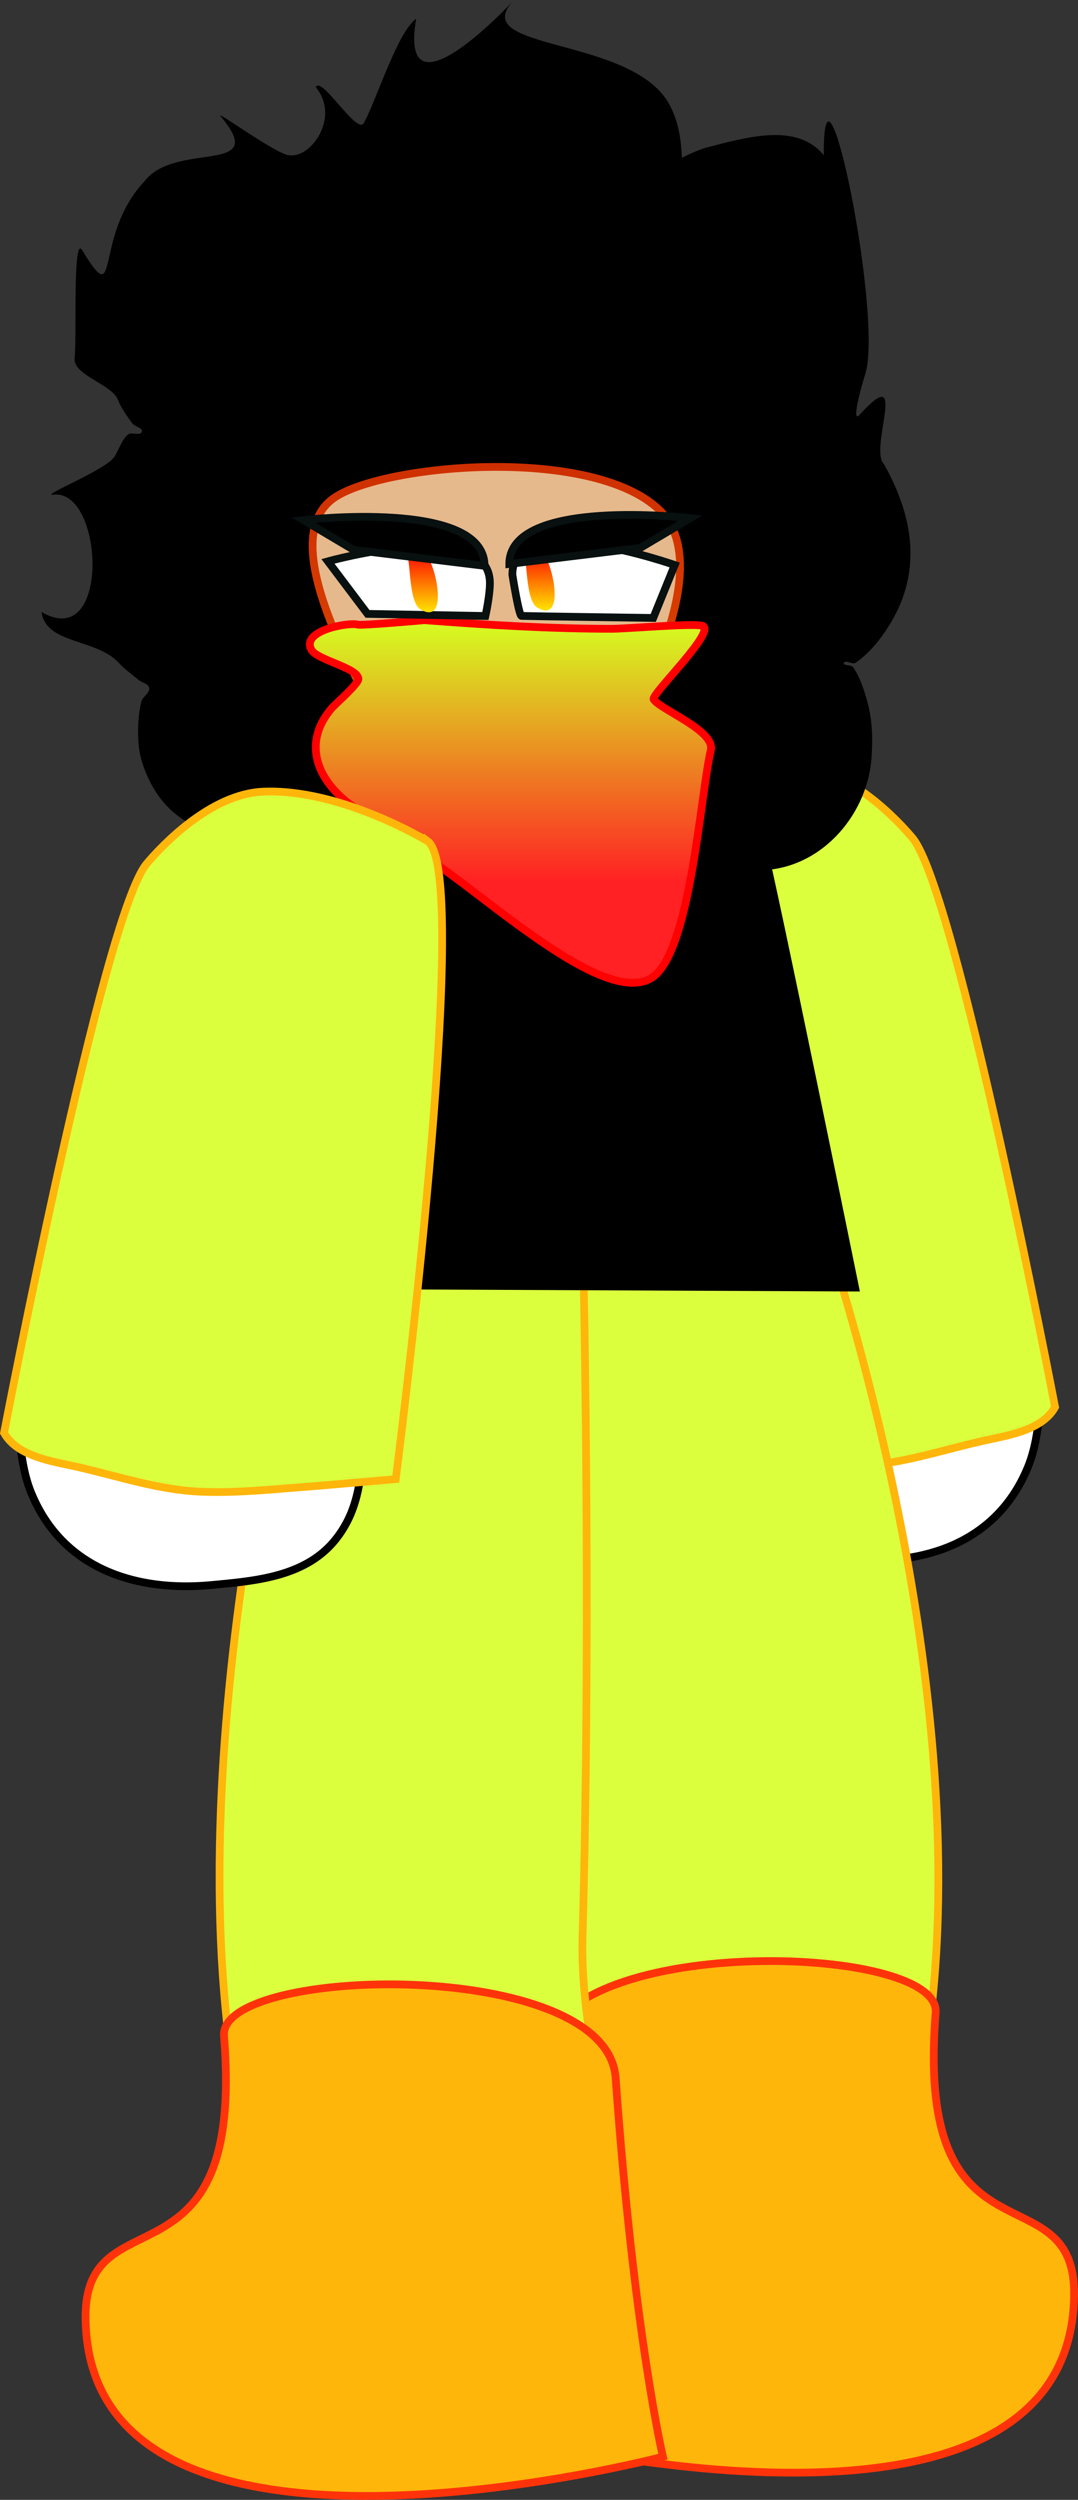
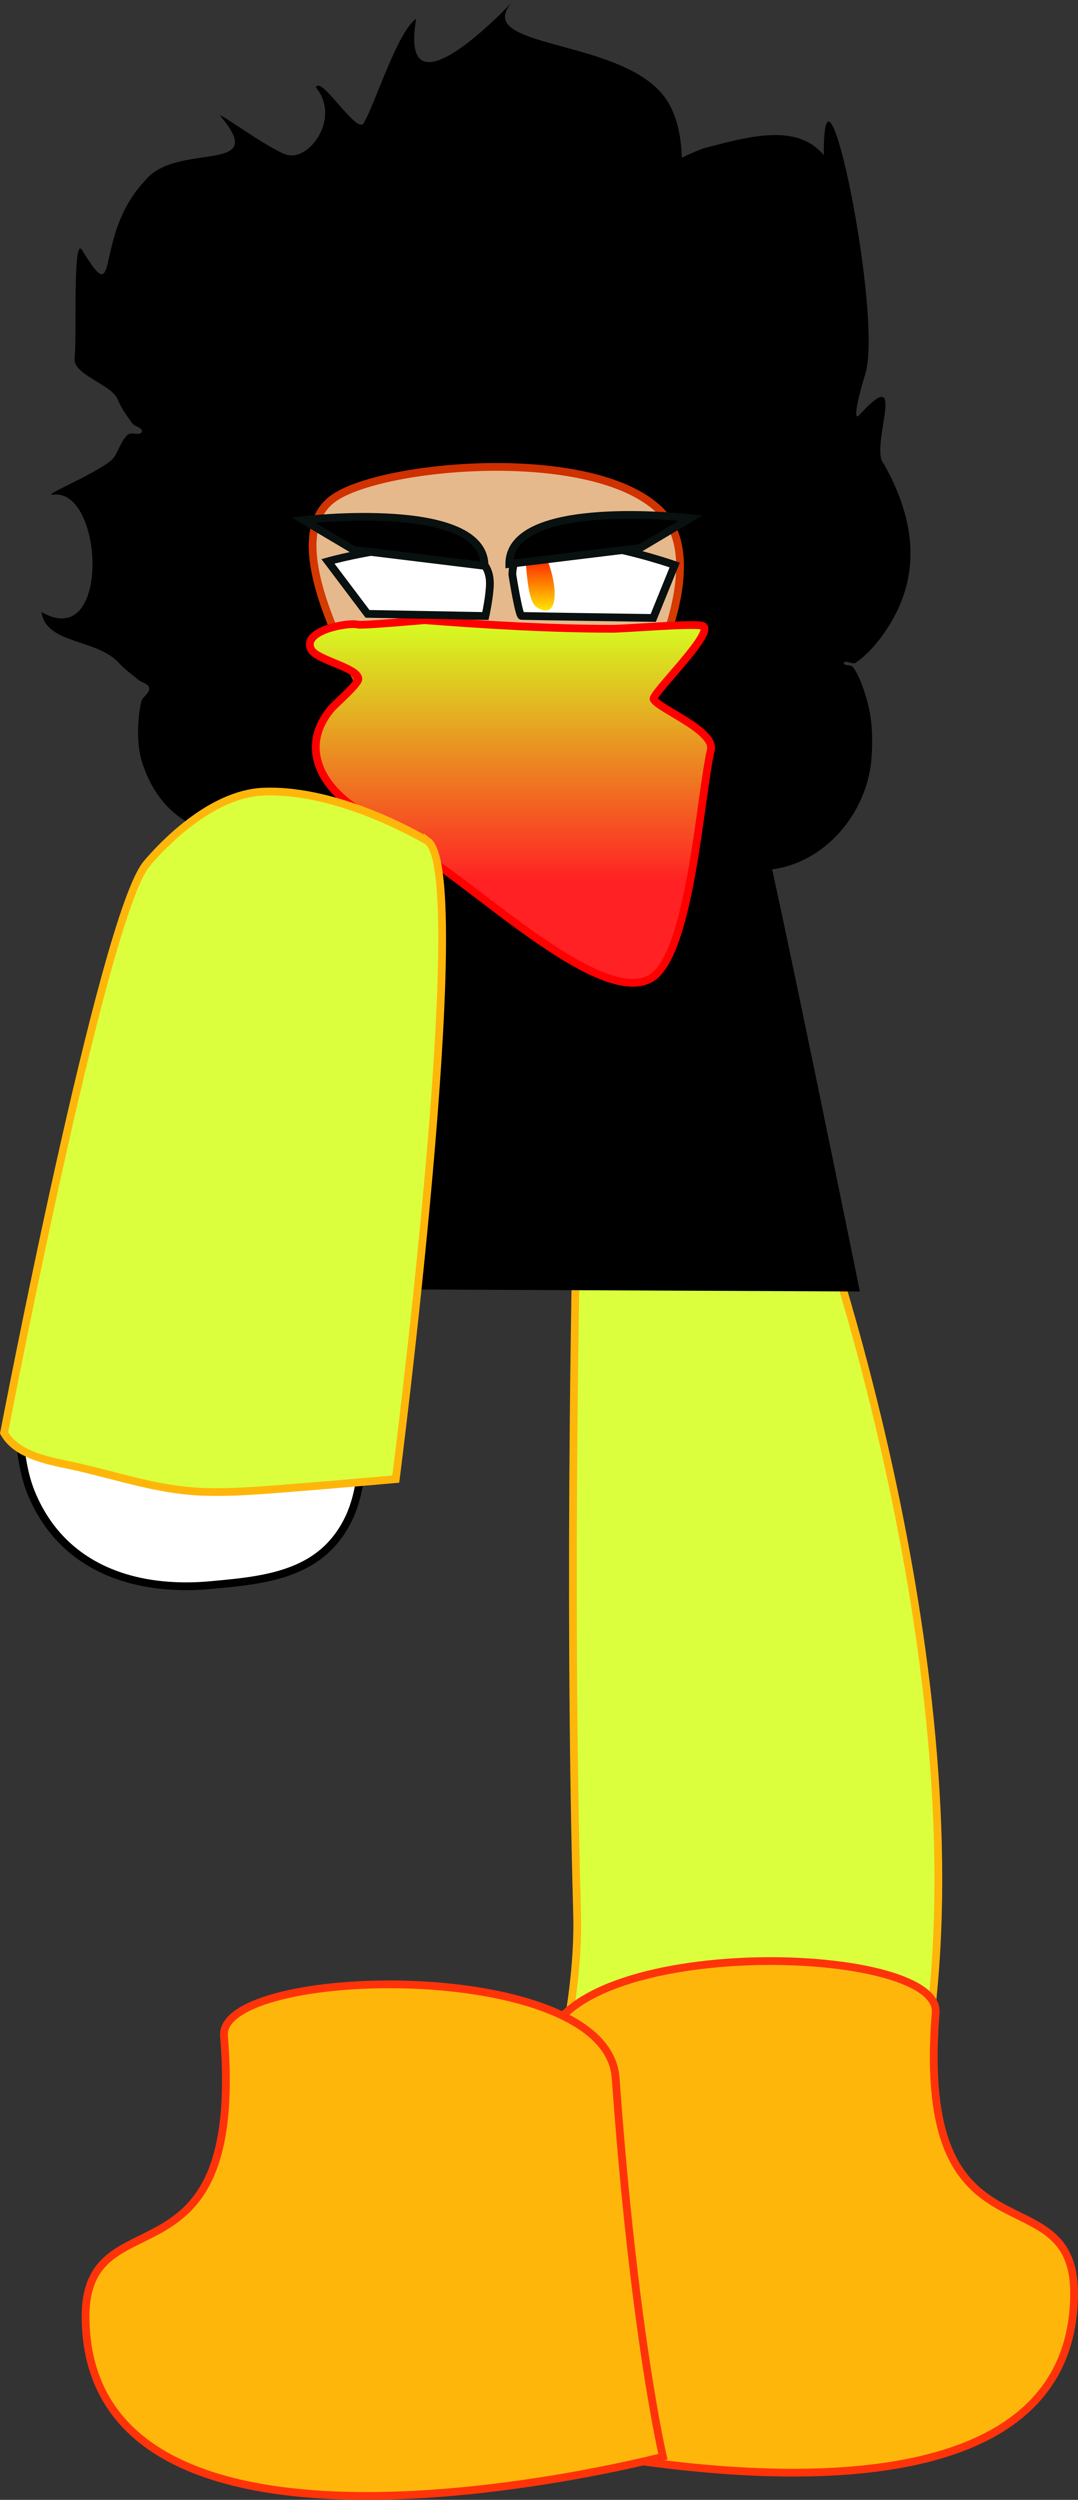
<svg xmlns="http://www.w3.org/2000/svg" width="138.943" height="322.161">
  <rect width="100%" height="100%" fill="#333333" stroke="none" />
  <defs>
    <linearGradient id="a" x1="242.734" x2="242.734" y1="63.58" y2="116.561" gradientUnits="userSpaceOnUse">
      <stop offset="0" stop-color="#cc2a00" />
      <stop offset="1" stop-color="#df4b00" />
    </linearGradient>
    <linearGradient id="b" x1="243.41" x2="243.41" y1="91.986" y2="125.665" gradientUnits="userSpaceOnUse">
      <stop offset="0" stop-color="#d5ff21" />
      <stop offset="1" stop-color="#ff2123" />
    </linearGradient>
    <linearGradient id="c" x1="232.124" x2="232.124" y1="83.141" y2="90.97" gradientUnits="userSpaceOnUse">
      <stop offset="0" stop-color="#fe0000" />
      <stop offset="1" stop-color="#ffe400" />
    </linearGradient>
    <linearGradient id="d" x1="247.177" x2="247.177" y1="82.906" y2="90.735" gradientUnits="userSpaceOnUse">
      <stop offset="0" stop-color="#fe0000" />
      <stop offset="1" stop-color="#ffe400" />
    </linearGradient>
  </defs>
  <g stroke-miterlimit="10" data-paper-data="{&quot;isPaintingLayer&quot;:true}" style="mix-blend-mode:normal">
    <g data-paper-data="{&quot;index&quot;:null}">
-       <path fill="#fff" stroke="#000" d="M131.111 179.3c.196-.021.41-.022.643.001 2.488.249 2.24 2.736 2.24 2.736-.25 2.388-.6 4.821-1.512 7.042-3.995 9.73-13.402 12.787-23.218 11.865-5.727-.539-12.19-1.047-16.048-5.932-2.807-3.555-3.142-7.38-3.59-11.719 1.579-.778 3.012-1.983 4.737-2.334 1.092-.222 2.17.513 3.268.706 3.275.573 6.757 1.388 10.065 1.631 4.921.361 9.925.12 14.76-.644 2.407-.381 4.137.014 5.9-1.097.072-.62.454-2.266 2.483-2.266.094 0 .185.003.272.01z" />
-       <path fill="#dbff3d" stroke="#ffb60b" d="M102.583 98.7c6.901.292 13.254 7.167 15.03 9.296 5.625 6.737 18.374 73.343 18.374 73.343-1.728 3.098-6.386 3.686-9.418 4.375-5.303 1.206-10.452 2.971-15.94 3.201-4.694.197-9.32-.322-13.99-.67-1.378-.102-11.136-.952-11.136-.952s-10.003-77.798-4.13-82.203c0 0 11.184-6.812 21.21-6.39z" />
-     </g>
+       </g>
    <g data-paper-data="{&quot;index&quot;:null}">
      <path fill="#dbff3d" stroke="#ffb60b" d="M69.986 274.6s4.756-15.122 4.398-27.934c-1.22-43.72 0-91.506 0-91.506l31.658 2.75s21.015 60.114 13.132 107.323z" data-paper-data="{&quot;noHover&quot;:false,&quot;origItem&quot;:[&quot;Path&quot;,{&quot;applyMatrix&quot;:true,&quot;segments&quot;:[[[475.34599,358.48109],[-0.07897,-0.03316],[7.31145,-5.3238]],[[478.5486,337.95215],[0.65431,7.74144],[-0.30801,-3.64417]],[[480.75921,325.87753],[-0.76472,3.56881],[0.90305,-4.2115]],[[482.35944,312.47528],[0.32316,4.309],[-0.08677,-1.157]],[[481.031,307.04993],[1.35287,0.62919],[-3.84755,-1.78941]],[[469.52078,313.68213],[2.2305,-2.23794],[-4.89469,6.51219]],[[464.10236,337.26688],[0.7756,-7.74894],[-0.23709,2.36871]],[[463.09162,345.54711],[1.12766,-1.88777],[-1.60958,3.02015]],[[458.83805,357.2459],[-1.23253,-3.86187],[0.16593,0.51991]],[[462.23325,357.42483],[-0.41138,0],[4.34525,0]],[[475.21333,358.4345],[-4.24685,-1.05588],[0,0]]],&quot;closed&quot;:true}]}" />
      <path fill="#ffb60b" stroke="#ff330a" d="M64.025 313.605s3.746-15.885 6.093-48.815c1.118-15.69 51.213-14.498 50.48-5.407-2.737 33.917 18.1 19.926 17.843 36.494-.574 37.102-74.416 17.728-74.416 17.728z" />
    </g>
-     <path fill="#dbff3d" stroke="#ffb60b" d="M30.293 268.233C22.411 221.024 40.426 158.91 40.426 158.91l34.657-.751s1.22 47.786 0 91.506c-.357 12.812 4.398 27.934 4.398 27.934z" data-paper-data="{&quot;noHover&quot;:false,&quot;origItem&quot;:[&quot;Path&quot;,{&quot;applyMatrix&quot;:true,&quot;segments&quot;:[[[475.34599,358.48109],[-0.07897,-0.03316],[7.31145,-5.3238]],[[478.5486,337.95215],[0.65431,7.74144],[-0.30801,-3.64417]],[[480.75921,325.87753],[-0.76472,3.56881],[0.90305,-4.2115]],[[482.35944,312.47528],[0.32316,4.309],[-0.08677,-1.157]],[[481.031,307.04993],[1.35287,0.62919],[-3.84755,-1.78941]],[[469.52078,313.68213],[2.2305,-2.23794],[-4.89469,6.51219]],[[464.10236,337.26688],[0.7756,-7.74894],[-0.23709,2.36871]],[[463.09162,345.54711],[1.12766,-1.88777],[-1.60958,3.02015]],[[458.83805,357.2459],[-1.23253,-3.86187],[0.16593,0.51991]],[[462.23325,357.42483],[-0.41138,0],[4.34525,0]],[[475.21333,358.4345],[-4.24685,-1.05588],[0,0]]],&quot;closed&quot;:true}]}" />
    <path fill="#ffb60b" stroke="#ff330a" d="M11.027 298.877c-.256-16.568 20.58-2.577 17.844-36.494-.734-9.09 49.36-10.283 50.479 5.407 2.347 32.93 6.093 48.815 6.093 48.815s-73.842 19.374-74.416-17.728z" />
    <path stroke="#000" d="m36.55 165.602 4.667-68h51s2.789-1.177 5.954 10.837c1.521 5.776 12.046 57.496 12.046 57.496z" />
    <path d="M47.316 105.83c-10.177 2.695-24.964 5.55-29.058-7.778-.659-2.146-.558-5.535-.044-7.633.16-.654 1.102-1.075 1.019-1.742-.072-.57-.925-.68-1.367-1.047-.855-.709-1.774-1.357-2.523-2.177-2.917-3.197-9.409-2.388-10-6.589 8.987 5.26 8.052-15.959 1.505-15.115-1.79.23 6.787-3.194 7.873-4.851.616-.94.919-2.125 1.749-2.882.454-.413 1.577.21 1.806-.36.204-.507-.893-.659-1.22-1.097-.707-.949-1.418-1.928-1.855-3.028-.826-2.077-5.85-3.173-5.584-5.41.313-2.622-.282-15.953.98-13.872 4.987 8.214 1.344-1.762 8.01-8.87 4.032-5.276 16.287-.717 9.834-8.39-.822-.977 7.33 5.037 8.883 5.026 2.867.358 6.52-5.017 3.382-8.755.643-1.649 5.294 6.147 6.175 4.612 1.541-2.682 4.322-11.75 6.757-13.45C51.128 17.03 67.98-1.883 66.112.156c-5.883 6.419 15.145 4.501 20.08 13.157 1.223 2.144 1.597 4.572 1.693 7.015 1.338-.667 2.655-1.18 3.036-1.277 5.328-1.372 11.809-3.3 15.258.962-.094-17 7.696 20.79 5.34 28.214-.595 1.875-1.817 6.432-.724 5.226 6.47-7.134 1.169 4.36 3.122 6.327 4.17 7.43 5.095 15.001-.343 22.334-.927 1.25-2.016 2.42-3.298 3.303-.413.284-1.274-.44-1.506.004-.206.395.957.203 1.206.572.717 1.067 1.17 2.303 1.554 3.53.879 2.808.983 5.03.816 7.933-.414 7.195-6.067 14.116-13.619 14.661-3.713.268-7.66-1.34-11-2.667-1.526-.763-2.897-2.128-4.6-2.25-8.432-.603-17.144 2.205-25.612 1.772-2.774-.142-6.07-1.485-8.776-2.162z" />
    <path fill="#e6b98c" stroke="url(#a)" d="M259.553 102.85c-5.72 10.35 26.685 15.069-17.852 17.148-1.435-.38-11.199-3.111-12.528-4.056-3.464-2.463-1.299-3.662-2.354-9.444-.622-3.411-14.577-24.05-6.296-30.157 6.027-4.444 33.313-6.958 42.086 1.447 7.419 7.108-3.056 25.062-3.056 25.062z" transform="translate(-177.616 -12.065)" />
    <path fill="url(#b)" stroke="#fe0000" d="M232.331 91.986c7.948.615 16.18 1.113 24.151 1.113 1.862 0 9.79-.696 11.546-.417 2.348.373-6.576 8.889-6.164 9.517.878 1.336 7.9 4.004 7.374 6.512-1.4 6.003-2.627 26.386-7.702 29.417-6.686 4.009-24.248-13.464-30.426-16.348-1.645-.768-4.871-3.92-6.822-5.038-1.559-.893-2.949-2.028-3.995-3.32-2.335-2.887-2.953-6.564.096-10.113.51-.57 3.467-3.144 3.422-3.768-.105-1.429-5.321-2.418-6.05-3.718-1.395-2.488 4.67-3.557 5.892-3.28 0 0 .015.004.04.007.175.19 8.638-.564 8.638-.564z" data-paper-data="{&quot;noHover&quot;:false,&quot;origItem&quot;:[&quot;Path&quot;,{&quot;applyMatrix&quot;:true,&quot;segments&quot;:[[[497.24488,283.25583],[0.14789,0.15906],[-0.02048,-0.0026]],[[497.21251,283.25059],[0,0],[-1.02597,-0.23317]],[[492.28379,285.98104],[-1.17013,-2.08677],[0.61129,1.09015]],[[497.35936,289.09677],[-0.08753,-1.19837],[0.03819,0.52291]],[[494.49693,292.23556],[0.42759,-0.47871],[-5.13556,5.97578]],[[503.4595,304.64313],[-4.94555,-2.30792],[5.18197,2.4188]],[[519.36244,307.56913],[-5.60828,3.36233],[4.2564,-2.54272]],[[531.42554,293.48086],[-1.17503,5.03558],[0.44072,-2.10363]],[[529.09004,291.30892],[0.73597,1.12095],[-0.34576,-0.52662]],[[529.85425,283.51018],[1.96942,0.31268],[-1.47264,-0.23381]],[[524.60001,283.71968],[1.56101,0],[-6.68659,0]],[[504.46444,282.80493],[6.66615,0.51533],[-2.57882,0.00097]],[[497.89943,283.39996],[2.36705,-0.60277],[0,0]],[497.62577,283.41489]],&quot;closed&quot;:true}]}" transform="translate(-177.616 -12.065)" />
    <path fill="#fff" stroke="#081010" d="m47.371 79.111-5.102-6.767s20.873-5.842 20.873 2.803c0 1.651-.578 4.239-.578 4.239z" />
    <path fill="#fff" stroke="#081010" d="M66.037 74.063c0-8.645 20.928-1.248 20.928-1.248l-2.77 6.823s-15.225-.21-16.981-.263c-.335-.01-1.177-5.312-1.177-5.312z" data-paper-data="{&quot;index&quot;:null}" />
-     <path fill="url(#c)" d="M230.234 84.205a.475.475 0 0 1 .013-.393.479.479 0 0 1 .295-.298l.627-.373 1.22.225c1.48 1.414 3.095 9.405-.583 7.232-1.314-.776-1.305-4.927-1.572-6.393z" transform="translate(-177.616 -12.065)" />
    <path fill="url(#d)" d="M245.287 83.97a.475.475 0 0 1 .012-.393.479.479 0 0 1 .296-.298l.627-.373 1.22.225c1.48 1.415 3.095 9.405-.584 7.232-1.313-.776-1.305-4.927-1.571-6.393z" transform="translate(-177.616 -12.065)" />
-     <path fill="#fff" stroke="#000" d="M5.402 182.623c.087-.006.178-.01.272-.01 2.028 0 2.41 1.646 2.483 2.267 1.762 1.11 3.493.715 5.9 1.096 4.835.765 9.838 1.005 14.76.644 3.308-.242 6.79-1.058 10.064-1.631 1.098-.192 2.176-.927 3.268-.705 1.725.35 3.159 1.556 4.738 2.333-.448 4.339-.783 8.164-3.59 11.72-3.858 4.884-10.322 5.393-16.048 5.931-9.816.923-19.223-2.134-23.218-11.865-.912-2.22-1.262-4.654-1.511-7.041 0 0-.25-2.488 2.238-2.737a3.15 3.15 0 0 1 .644-.002z" />
+     <path fill="#fff" stroke="#000" d="M5.402 182.623c.087-.006.178-.01.272-.01 2.028 0 2.41 1.646 2.483 2.267 1.762 1.11 3.493.715 5.9 1.096 4.835.765 9.838 1.005 14.76.644 3.308-.242 6.79-1.058 10.064-1.631 1.098-.192 2.176-.927 3.268-.705 1.725.35 3.159 1.556 4.738 2.333-.448 4.339-.783 8.164-3.59 11.72-3.858 4.884-10.322 5.393-16.048 5.931-9.816.923-19.223-2.134-23.218-11.865-.912-2.22-1.262-4.654-1.511-7.041 0 0-.25-2.488 2.238-2.737a3.15 3.15 0 0 1 .644-.002" />
    <path fill="#dbff3d" stroke="#ffb60b" d="M55.14 108.414c5.872 4.405-4.13 82.204-4.13 82.204s-9.758.85-11.137.952c-4.67.347-9.296.866-13.99.67-5.488-.23-10.636-1.996-15.94-3.202-3.031-.689-7.69-1.277-9.418-4.375 0 0 12.75-66.606 18.374-73.343 1.777-2.128 8.13-9.004 15.031-9.295 10.025-.423 21.21 6.39 21.21 6.39z" />
    <path stroke="#081010" d="m45.562 70.856-6.455-3.835s23.346-2.745 23.346 5.9z" />
    <path stroke="#081010" d="M65.645 72.674c0-8.645 23.345-5.9 23.345-5.9l-6.454 3.835z" data-paper-data="{&quot;index&quot;:null}" />
  </g>
</svg>